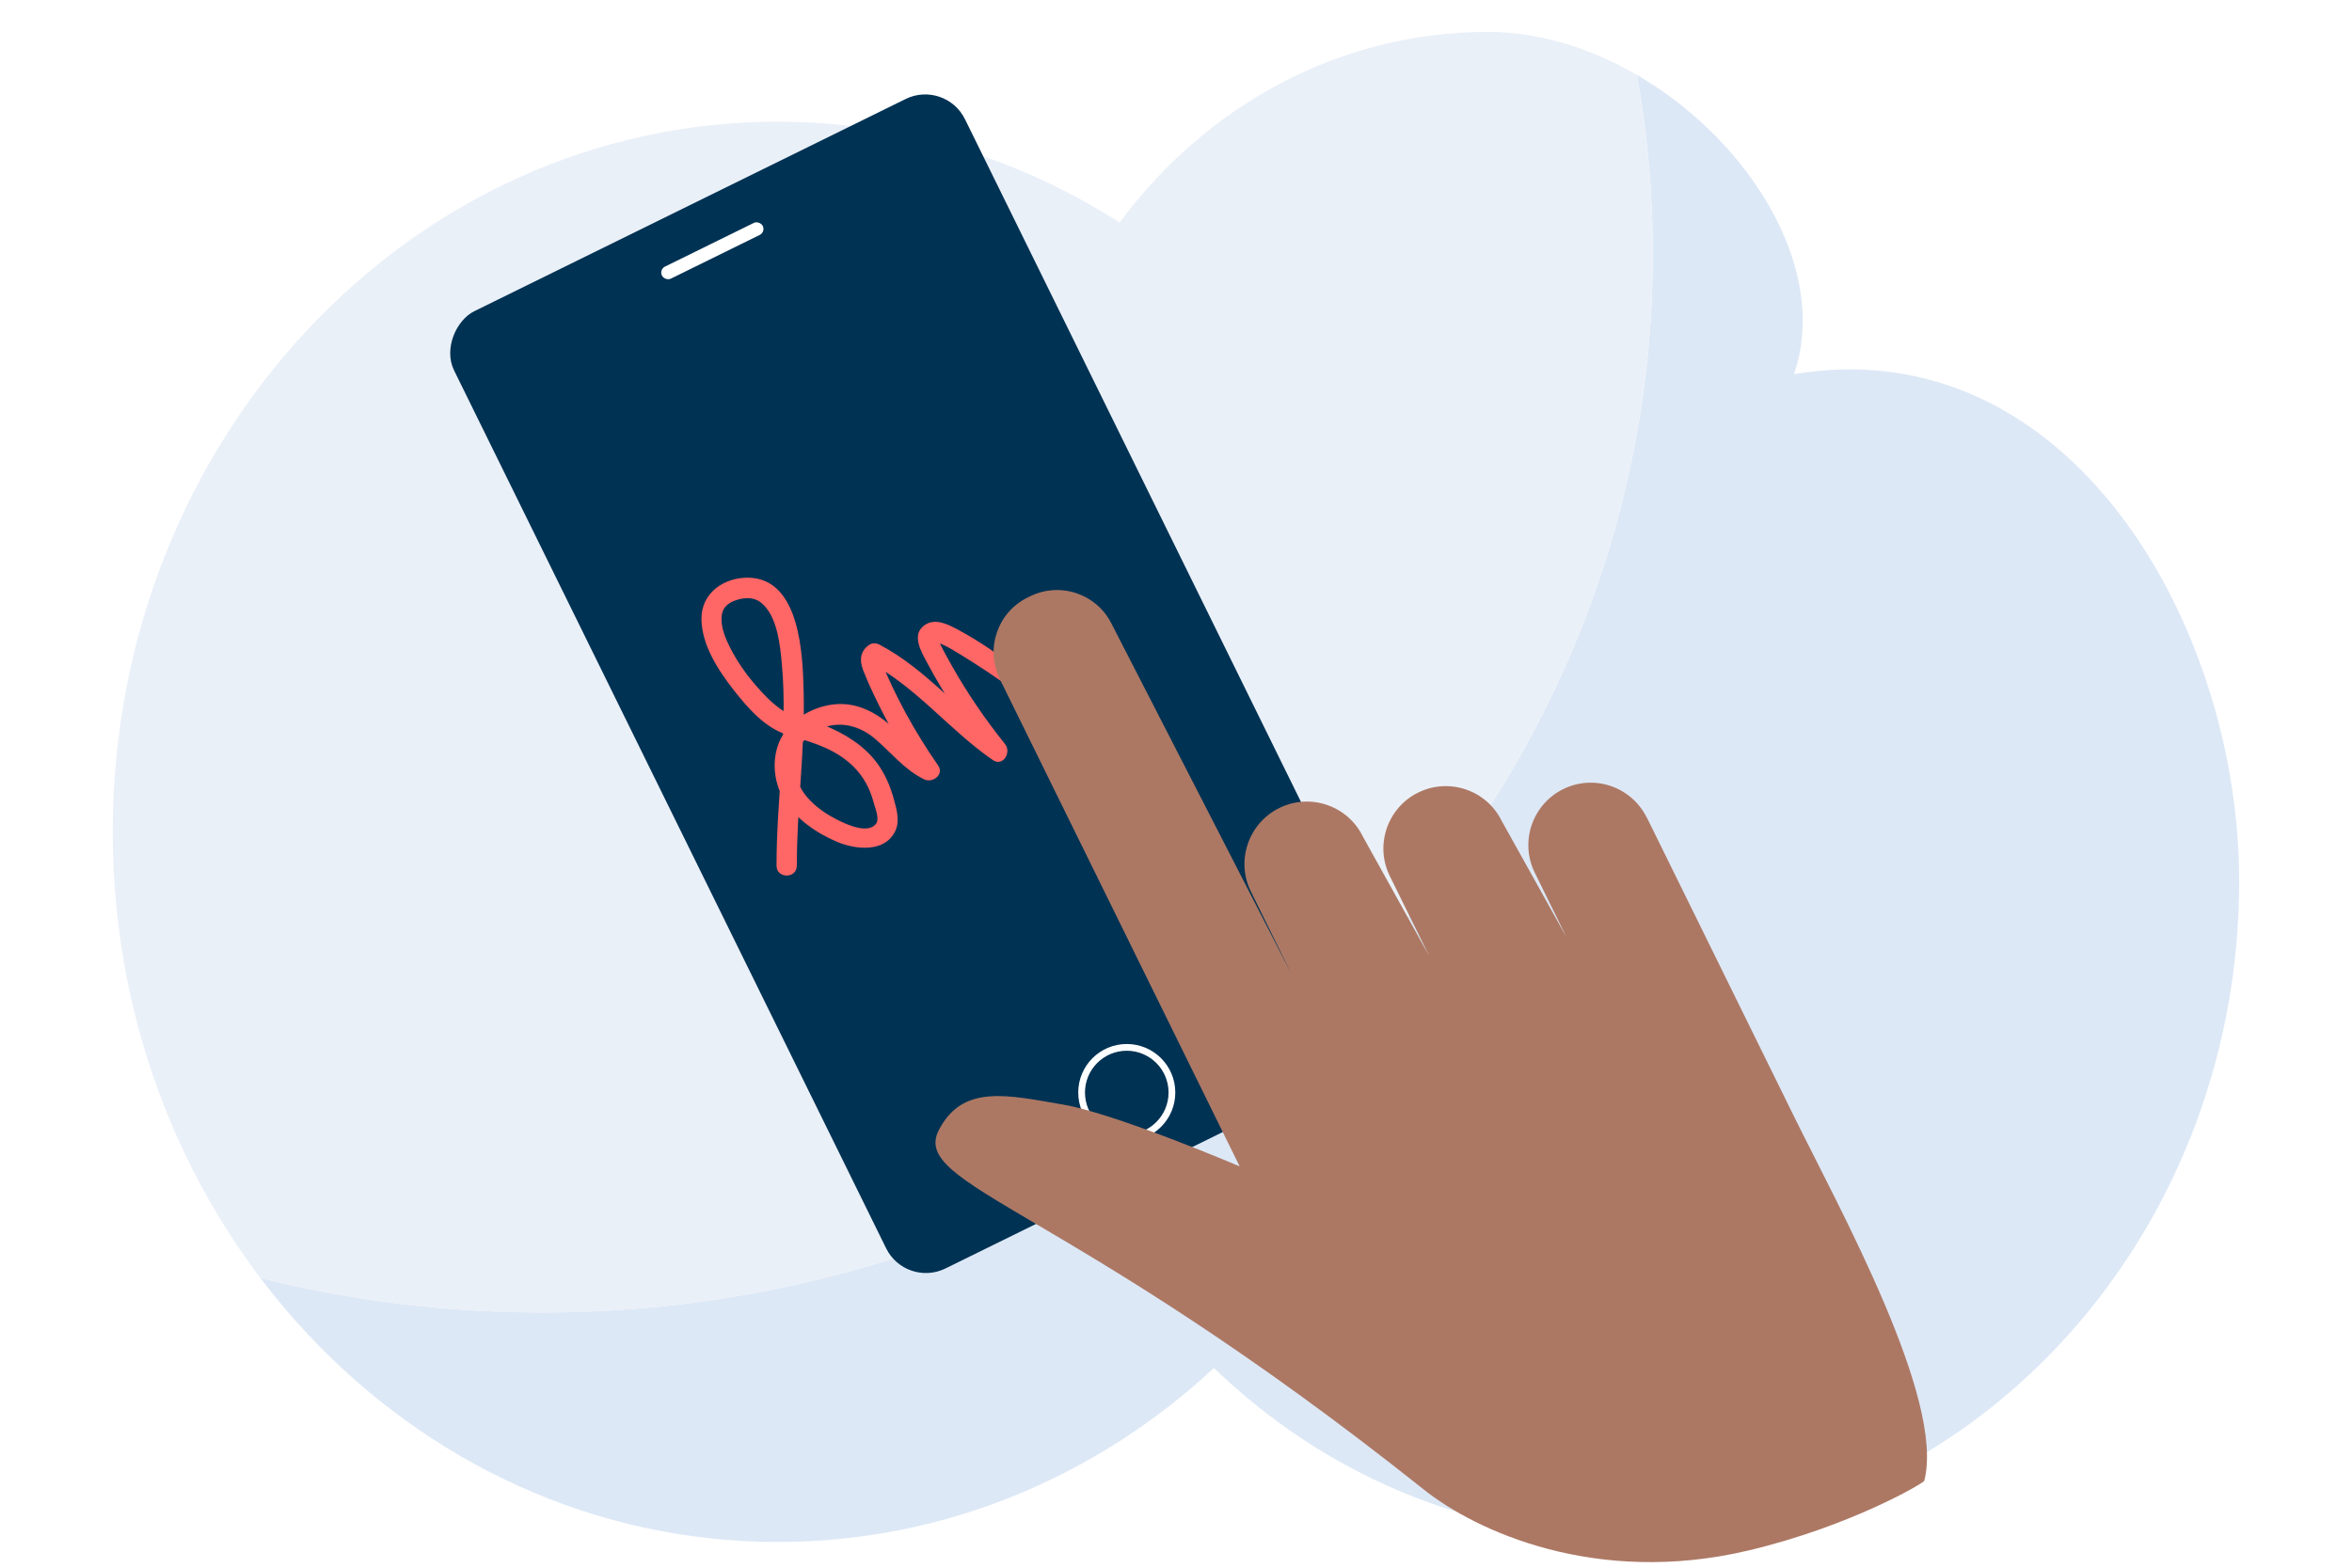
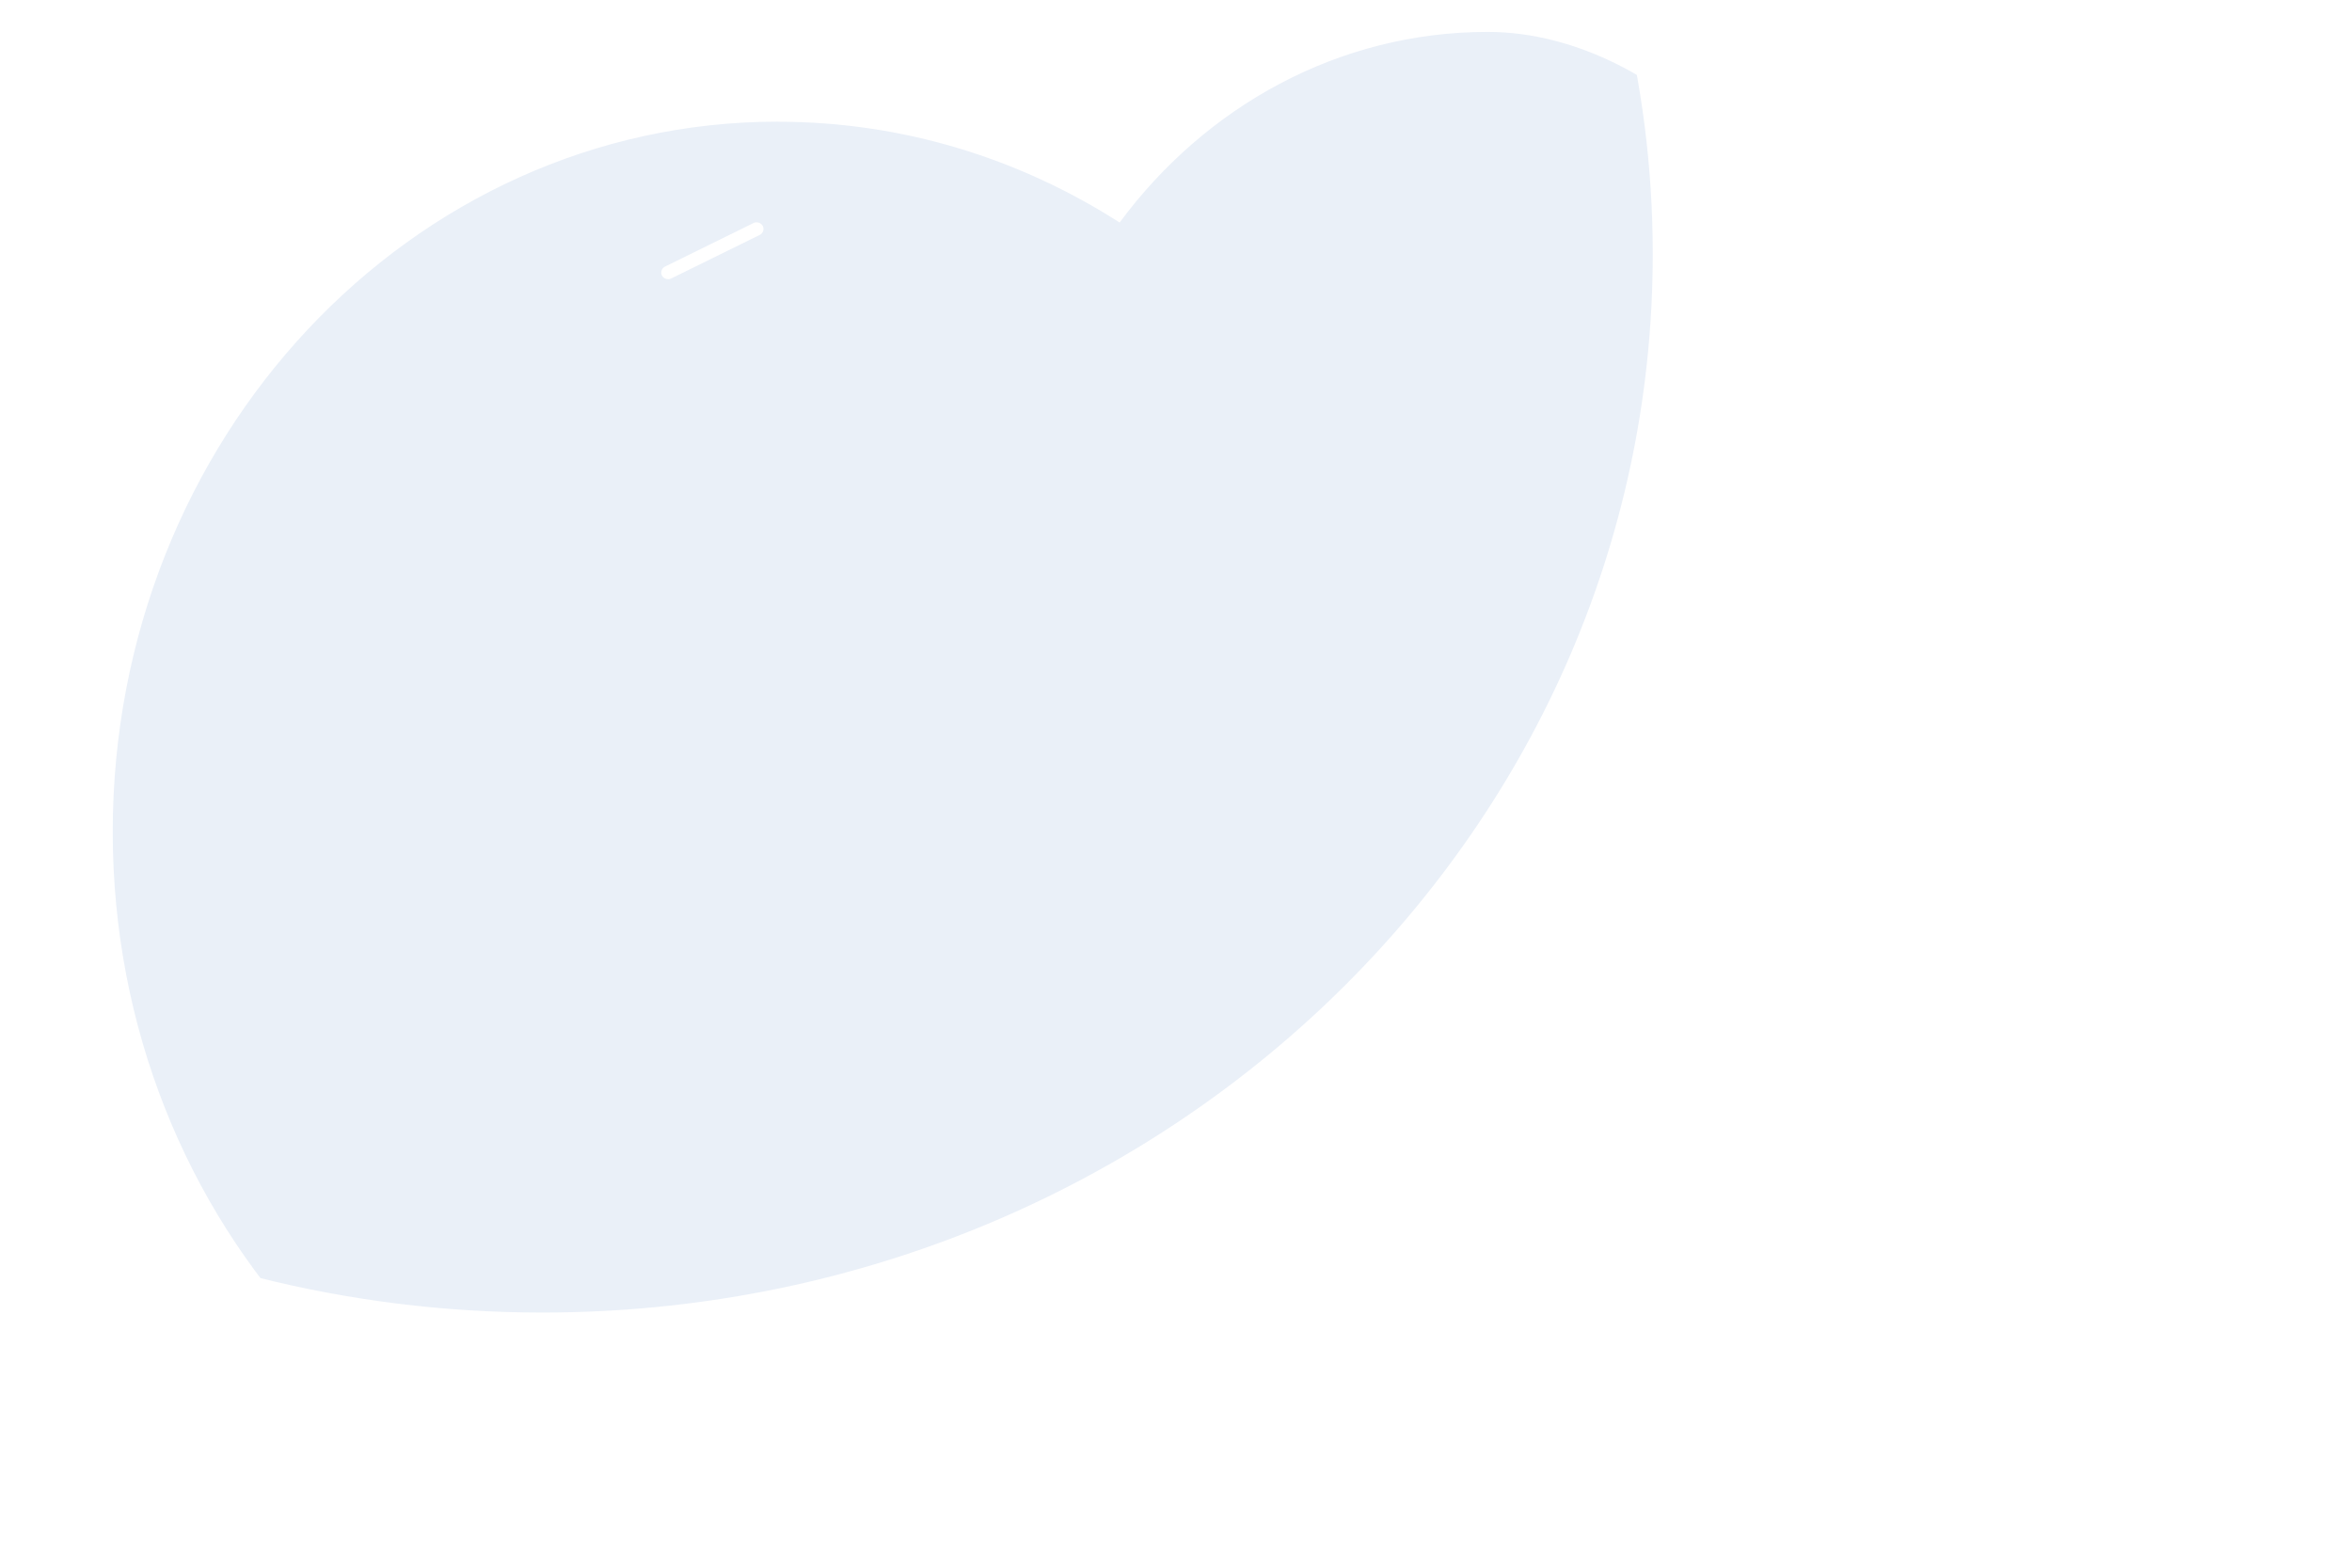
<svg xmlns="http://www.w3.org/2000/svg" id="Layer_1" viewBox="0 0 300 200">
  <defs>
    <style>.cls-1,.cls-2,.cls-3,.cls-4{fill:none;}.cls-2{stroke:#fff;stroke-miterlimit:10;stroke-width:.86px;}.cls-5{fill:#003253;}.cls-6{fill:#eaf0f8;}.cls-7{fill:#fff;}.cls-8{fill:#f66;}.cls-9{fill:#ac7864;}.cls-10{fill:#dde8f6;}.cls-3{filter:url(#drop-shadow-2);}.cls-4{clip-path:url(#clippath);}</style>
    <clipPath id="clippath">
      <path class="cls-1" d="m99.22,15.53c15.94,0,30.85,4.7,43.59,12.86,10.95-14.81,27.91-24.32,46.95-24.32,22.78,0,45.51,24.92,39.07,43.66,35.12-5.85,56.78,32,56.78,64.68,0,46.19-35.07,83.64-78.33,83.64-20.17,0-38.56-8.15-52.44-21.52-14.89,13.82-34.34,22.19-55.62,22.19-46.86,0-84.84-40.56-84.84-90.6,0-50.03,37.98-90.6,84.84-90.6Z" />
    </clipPath>
    <filter id="drop-shadow-2" filterUnits="userSpaceOnUse">
      <feOffset dx="0" dy="3.44" />
      <feGaussianBlur result="blur" stdDeviation="2.58" />
      <feFlood flood-color="#000" flood-opacity=".3" />
      <feComposite in2="blur" operator="in" />
      <feComposite in="SourceGraphic" />
    </filter>
  </defs>
  <g class="cls-4">
-     <path class="cls-10" d="m206.8.39c2.61,10.26,4.01,20.97,4.01,31.99,0,74.59-63.42,135.05-141.65,135.05-25.12,0-48.71-6.24-69.16-17.18v49.34h300V.39h-93.2Z" />
    <path class="cls-6" d="m210.81,32.39c0-11.02-1.4-21.74-4.01-31.99H0v149.87c20.46,10.93,44.04,17.18,69.16,17.18,78.23,0,141.65-60.47,141.65-135.05Z" />
  </g>
-   <rect class="cls-5" x="50" y="50.92" width="136.11" height="72.62" rx="5.65" ry="5.65" transform="translate(144.2 -57.21) rotate(63.8)" />
-   <circle class="cls-2" cx="143.72" cy="139.38" r="5.76" />
  <rect class="cls-7" x="83.7" y="31.13" width="14.33" height="1.71" rx=".85" ry=".85" transform="translate(-4.79 43.41) rotate(-26.2)" />
-   <path class="cls-8" d="m101.64,110.43c-.02-7.37,1.05-14.7.87-22.08-.11-4.65-.4-14.52-7.03-14.65-3.14-.06-6.04,1.95-6.01,5.27s2.14,6.54,4.12,9.07c1.73,2.21,3.97,4.81,6.74,5.67s5.42,1.53,7.7,3.35c1.18.93,2.09,2.09,2.73,3.44.32.68.55,1.4.75,2.13.17.63.68,1.85.23,2.46-1.01,1.34-3.68.12-4.77-.42-1.51-.75-2.94-1.7-4.04-2.99-2.16-2.54-2.17-6.34.82-8.23,2.6-1.64,5.53-1.16,7.81.76,2.11,1.78,3.79,4,6.33,5.22,1.06.51,2.57-.61,1.77-1.77-1.5-2.17-2.89-4.4-4.15-6.72-.6-1.11-1.18-2.24-1.72-3.39-.25-.54-.5-1.08-.74-1.62-.16-.37-.33-.74-.48-1.12-.13-.34-.05-.54-.38-.32h-1.3c6,3.16,10.21,8.66,15.74,12.47,1.3.9,2.41-.97,1.57-2.03-2.52-3.13-4.79-6.46-6.77-9.96-.52-.92-1.04-1.84-1.5-2.79-.11-.17-.19-.35-.25-.54-.06-.29-.17-.19-.33.28.03.04.59.18.73.24.94.4,1.83.98,2.7,1.51,4.49,2.78,9,5.95,12.82,9.62,1.06,1.01,2.76-.27,2.03-1.57-2.42-4.3-4.09-8.92-4.94-13.78-.29-1.63-2.78-.94-2.49.69.89,5.07,2.67,9.92,5.2,14.4l2.03-1.57c-2.28-2.19-4.85-4.11-7.4-5.98s-5.1-3.69-7.86-5.16c-1.21-.65-2.82-1.47-4.13-.64-1.94,1.23-.48,3.55.29,5,2.28,4.28,5.01,8.29,8.04,12.07l1.57-2.03c-5.54-3.82-9.72-9.31-15.74-12.47-.4-.21-.91-.26-1.3,0-1.19.78-1.3,1.98-.81,3.24.61,1.55,1.32,3.07,2.06,4.56,1.54,3.1,3.32,6.06,5.28,8.9l1.77-1.77c-2.34-1.12-3.87-3.17-5.81-4.81s-4.22-2.74-6.81-2.53-5.44,1.68-6.82,4.08-1.23,5.66.25,8.1,4.11,4.26,6.79,5.39c2.36.99,6.12,1.4,7.42-1.45.58-1.27.14-2.74-.21-4.01-.45-1.65-1.13-3.25-2.15-4.62-1.7-2.28-4.17-3.77-6.77-4.82-1.88-.76-3.89-.92-5.41-1.97-1.29-.89-2.4-2.07-3.41-3.26-1.18-1.38-2.24-2.9-3.07-4.52-.65-1.26-1.34-2.84-1.13-4.3.17-1.19,1.13-1.75,2.25-2.02s2.07-.13,2.79.47c2.04,1.69,2.39,5.34,2.62,7.83.78,8.59-.7,17.13-.68,25.71,0,1.66,2.59,1.67,2.58,0h0Z" />
  <g class="cls-3">
-     <path class="cls-9" d="m210.05,100.84l18.68,37.95c5.86,11.91,19.41,36.33,16.71,46.69-.07.28-9.44,5.82-22.49,8.9-19.36,4.56-34.66-2.47-41.33-7.78-45.53-36.27-65.59-38.7-61.86-45.89,3.03-5.83,8.63-4.48,15.9-3.22,6.74,1.17,22.46,7.87,22.46,7.87l-30.59-62.16c-1.89-3.85-.3-8.52,3.54-10.41l.33-.16c3.85-1.89,8.51-.3,10.4,3.55l22.99,44.76-5.24-10.64c-1.94-3.93-.31-8.72,3.63-10.66,3.93-1.94,8.72-.31,10.65,3.63l8.45,15.22-5.01-10.17c-1.94-3.93-.31-8.72,3.63-10.65,3.94-1.94,8.72-.31,10.65,3.63l8.22,14.75-4.01-8.16c-1.94-3.94-.31-8.72,3.63-10.66,3.93-1.94,8.71-.31,10.65,3.63Z" />
-   </g>
+     </g>
</svg>